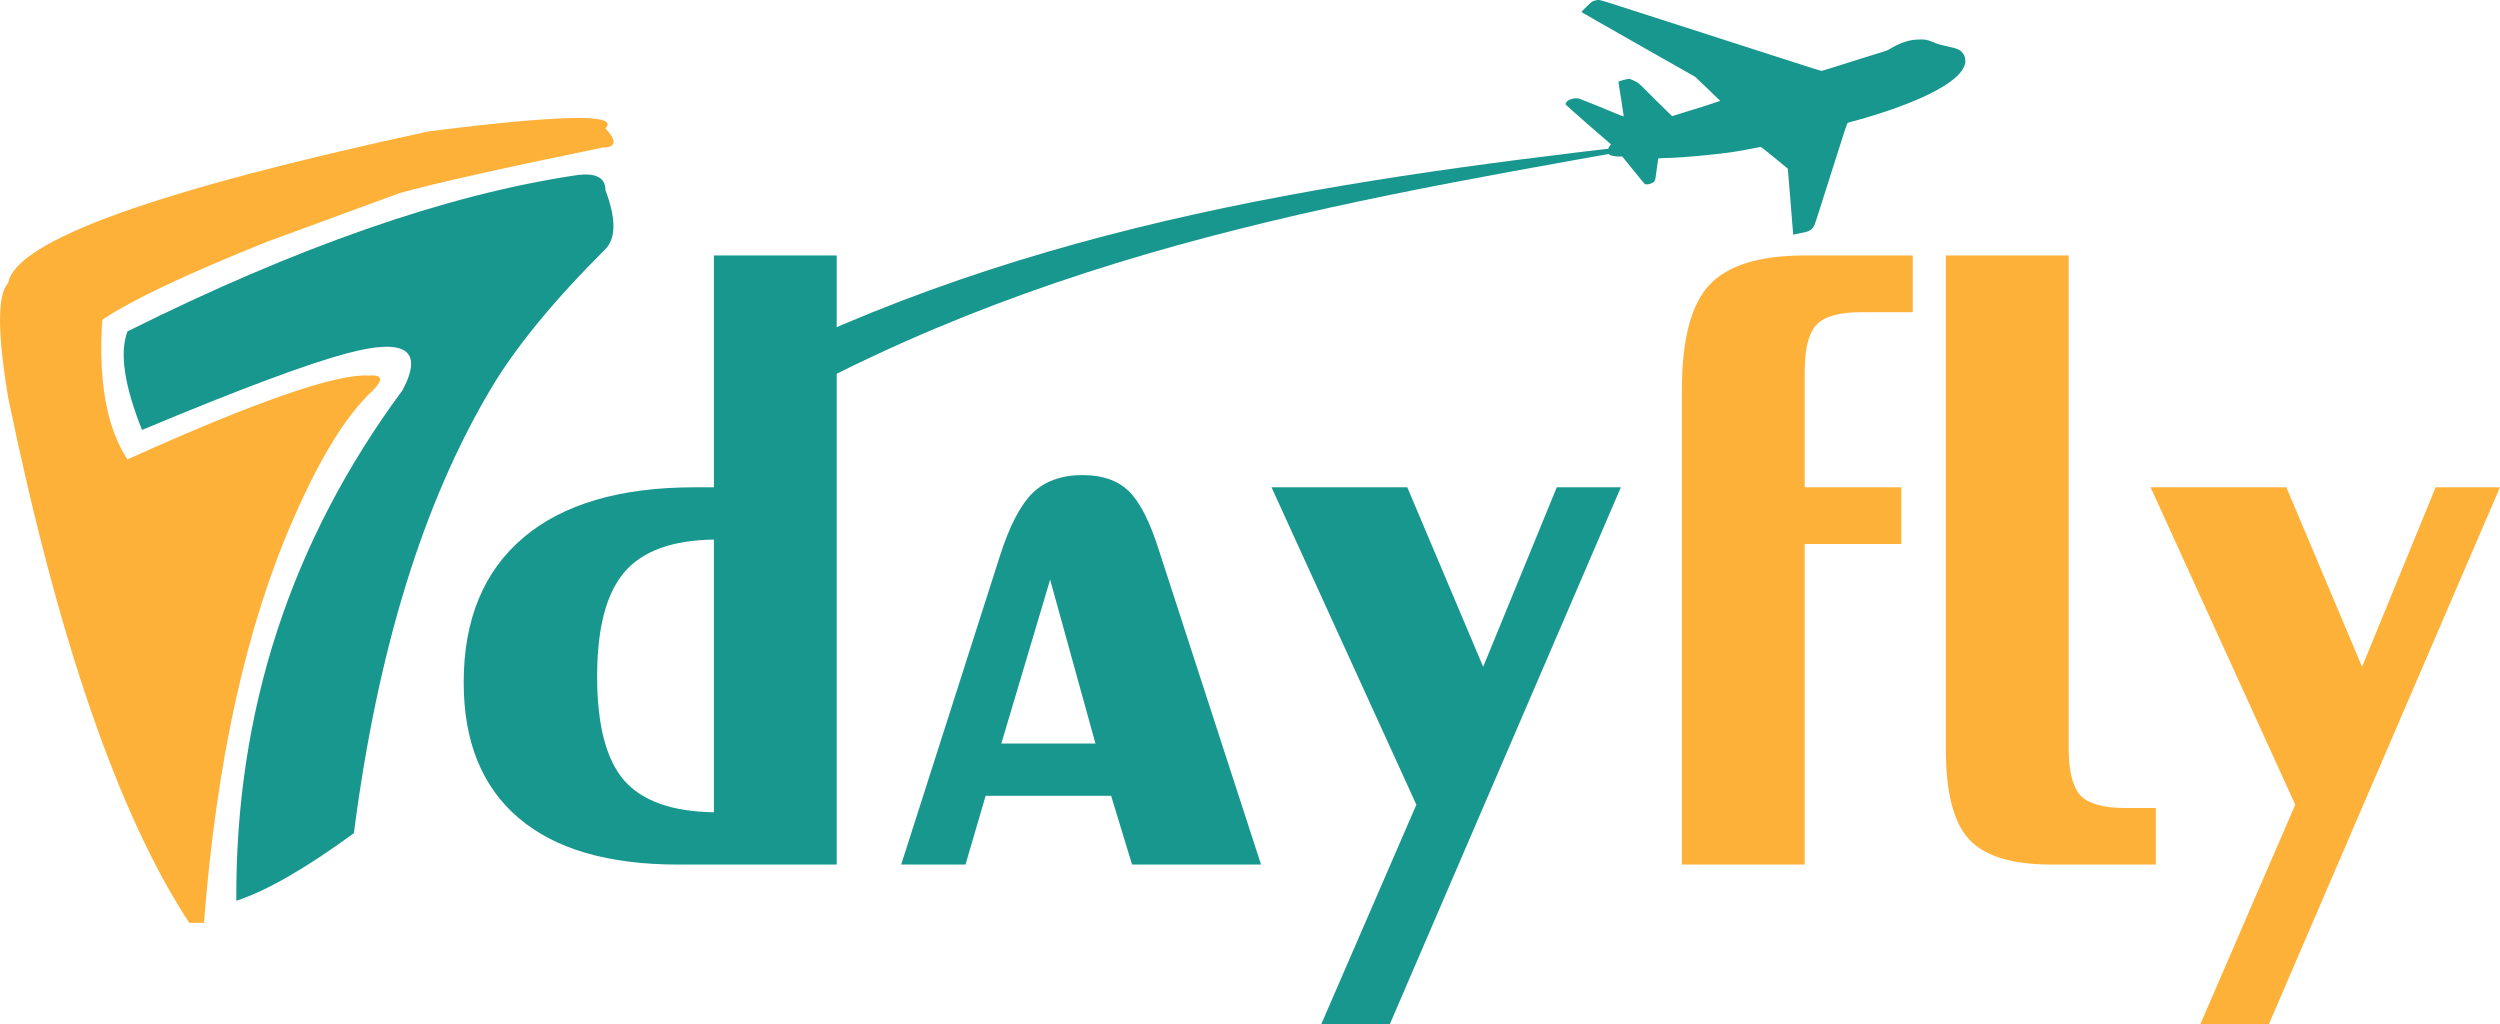
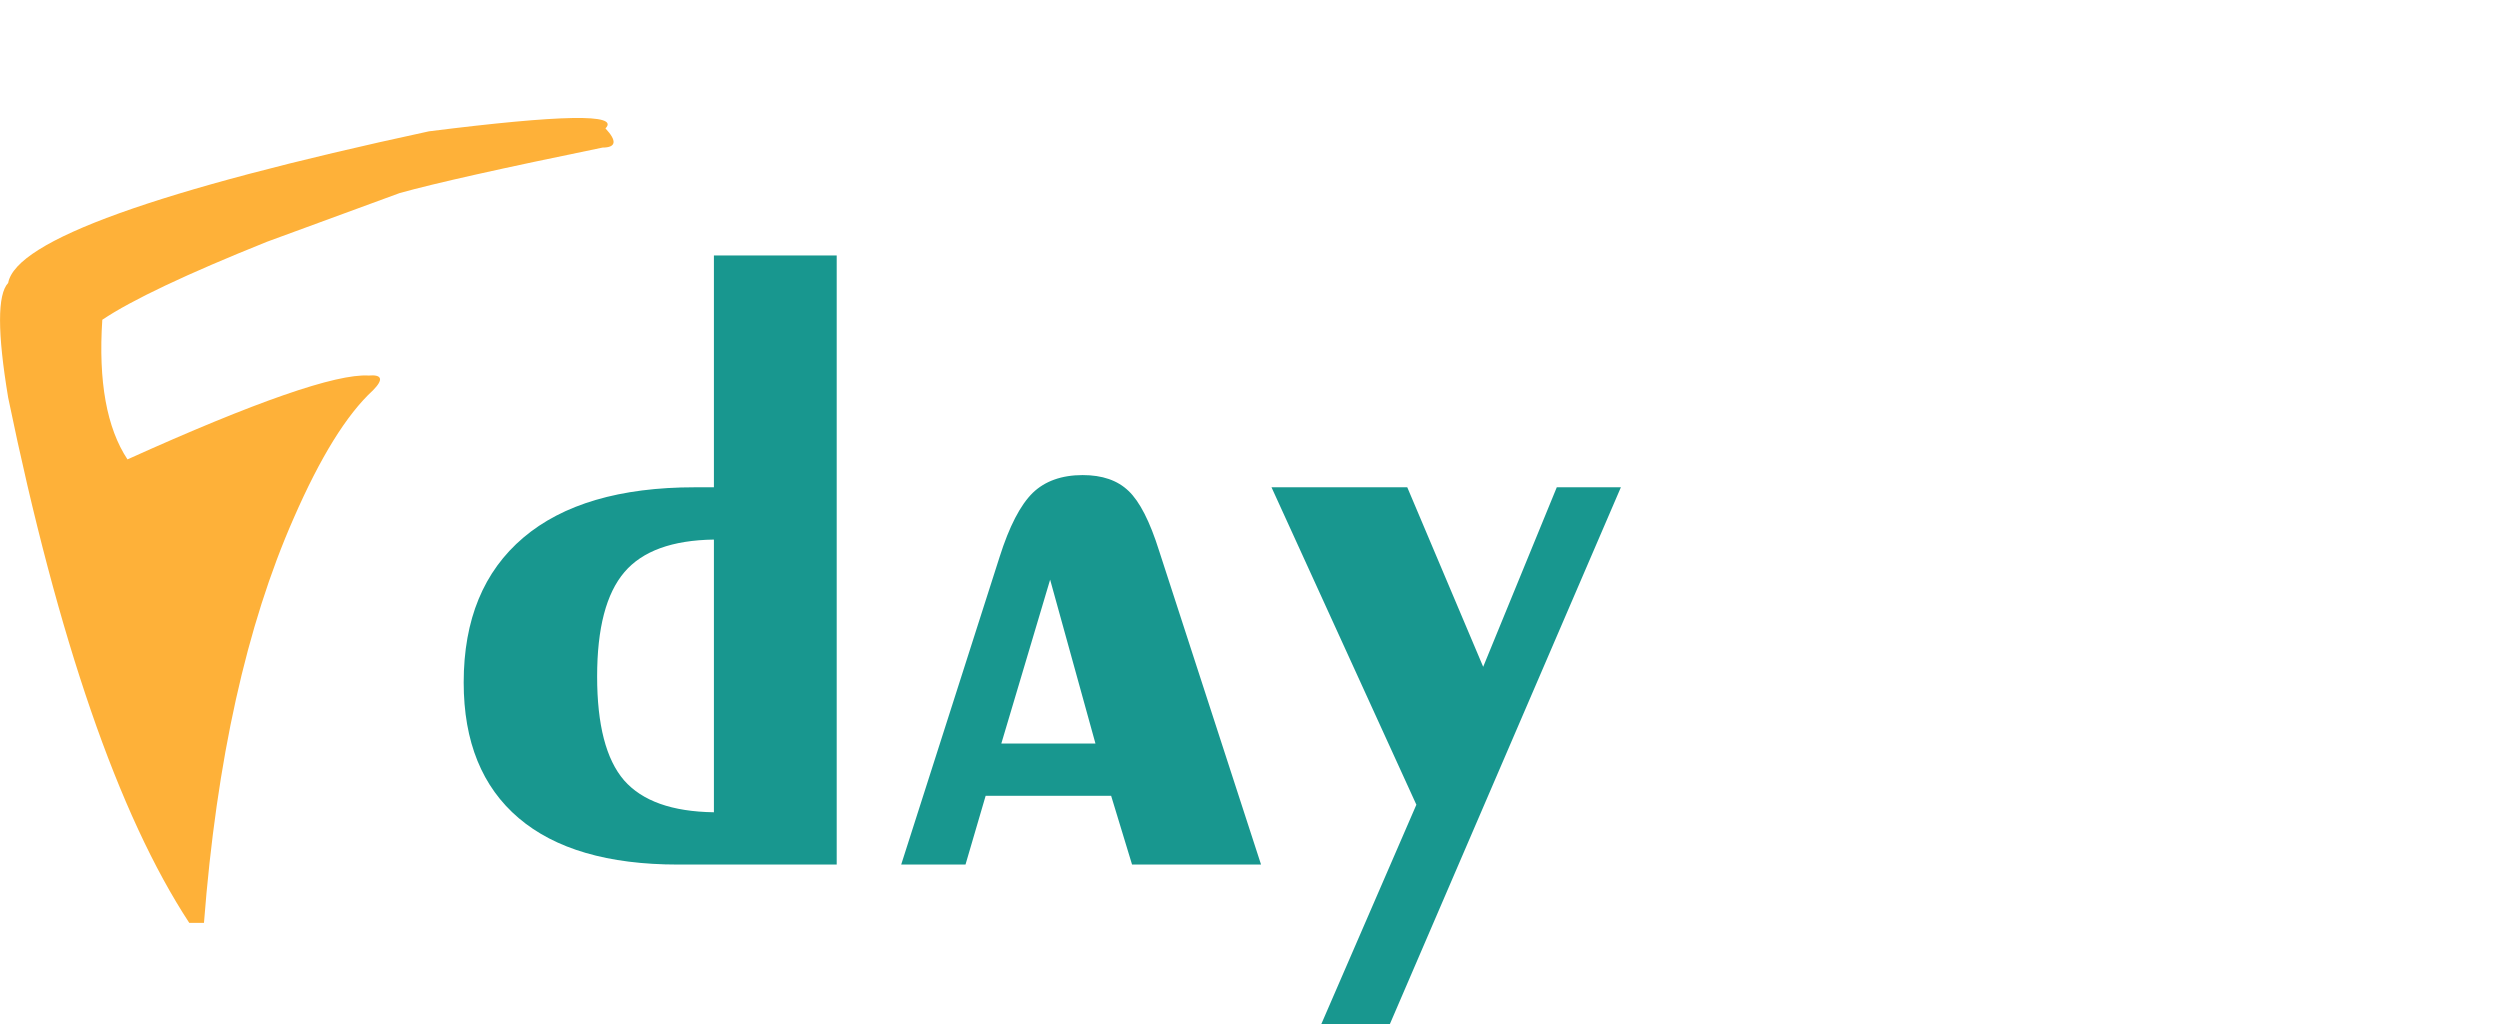
<svg xmlns="http://www.w3.org/2000/svg" xml:space="preserve" width="69.729mm" height="28.565mm" version="1.1" style="shape-rendering:geometricPrecision; text-rendering:geometricPrecision; image-rendering:optimizeQuality; fill-rule:evenodd; clip-rule:evenodd" viewBox="0 0 12908 5288">
  <defs>
    <style type="text/css">
   
    .fil1 {fill:#18978F}
    .fil4 {fill:#18978F}
    .fil0 {fill:#FEB139}
    .fil2 {fill:#18978F;fill-rule:nonzero}
    .fil3 {fill:#FEB139;fill-rule:nonzero}
   
  </style>
  </defs>
  <g id="Layer_x0020_1">
    <g id="_751422768">
      <path class="fil0" d="M3111 762c70,0 76,-34 15,-99 76,-77 -227,-71 -911,15 -1409,304 -2133,564 -2173,783 -56,59 -56,256 0,592 258,1251 570,2155 935,2712l76 0c65,-841 220,-1537 463,-2089 137,-314 273,-535 410,-661 55,-56 47,-82 -23,-76 -167,-10 -583,134 -1245,433 -107,-162 -151,-402 -130,-721 152,-102 435,-236 851,-403l684 -251c182,-51 532,-129 1048,-235z" />
-       <path class="fil1" d="M2534 2008c126,-213 324,-455 592,-722 55,-56 55,-158 0,-304 0,-67 -53,-93 -159,-76 -664,100 -1434,369 -2309,805 -42,111 -16,280 75,509 511,-214 863,-344 1056,-395 304,-82 400,-18 289,190 -577,780 -864,1658 -858,2636 156,-51 358,-167 607,-349 122,-944 357,-1706 707,-2294z" />
      <g>
        <path class="fil2" d="M3686 2786c-215,3 -369,59 -462,168 -94,110 -141,289 -141,539 0,249 46,428 139,536 94,107 248,162 464,165l0 -1408zm634 -1467l0 3145 -819 0c-361,0 -635,-80 -823,-240 -189,-161 -284,-394 -284,-700 0,-325 103,-574 308,-748 204,-173 500,-260 885,-260l99 0 0 -1197 634 0zm333 3145l508 -1588c50,-158 107,-268 171,-331 63,-61 150,-92 258,-92 101,0 180,27 237,82 57,54 110,157 158,310l526 1619 -666 0 -108 -355 -648 0 -104 355 -332 0zm517 -625l486 0 -234 -846 -252 846zm1395 -1323l701 0 392 927 380 -927 331 0 -1193 2772 -354 0 491 -1133 -748 -1639z" />
-         <path class="fil3" d="M10681 3862c0,120 21,202 61,245 41,43 118,65 233,65l156 0 0 292 -540 0c-201,0 -343,-43 -423,-129 -81,-87 -121,-241 -121,-464l0 -2552 634 0 0 2543zm-1997 -1850c0,-258 47,-438 141,-540 95,-102 259,-153 493,-153l558 0 0 293 -266 0c-114,0 -191,22 -231,65 -41,43 -61,125 -61,245l0 594 499 0 0 293 -499 0 0 1655 -634 0 0 -2452zm2420 504l701 0 391 927 380 -927 332 0 -1193 2772 -354 0 490 -1133 -747 -1639z" />
      </g>
-       <path class="fil4" d="M3748 2244c-37,-118 -42,-263 160,-364 1575,-782 3257,-983 4834,-1163 -1665,302 -3357,542 -4994,1527z" />
-       <path class="fil4" d="M8235 3c-5,1 -12,4 -15,6 -6,3 -55,51 -55,53 0,1 133,76 294,168l294 167 65 62c35,34 64,62 64,62 0,0 -37,12 -82,27 -45,14 -100,31 -123,38 -23,8 -42,13 -43,14 -1,0 -39,-38 -85,-83 -50,-51 -86,-86 -93,-90 -13,-8 -37,-19 -44,-20 -6,-1 -54,12 -55,15 -1,1 5,40 13,88 7,48 14,88 13,89 0,4 1,4 -139,-54 -45,-18 -86,-34 -91,-36 -22,-5 -54,3 -65,18 -3,4 -5,9 -5,11 0,2 39,37 112,101 62,54 115,99 118,102l5 4 -5 7c-8,8 -11,19 -10,32 1,9 1,10 6,14 9,7 32,11 60,10l7 0 56 69c31,39 58,71 60,73 6,4 26,2 38,-5 17,-9 16,-8 24,-71 4,-31 8,-56 8,-56 0,-1 16,-1 35,-2 57,-1 124,-6 213,-15 111,-11 158,-18 242,-35 19,-4 37,-7 39,-7 3,0 27,19 72,56l68 56 14 170c7,94 14,171 14,171 0,0 17,-4 36,-8 39,-7 48,-11 60,-22 3,-4 9,-11 12,-17 6,-13 2,0 95,-294 65,-206 75,-236 79,-237 2,-1 13,-4 24,-7 48,-12 137,-39 206,-63 218,-77 348,-156 372,-225 5,-14 5,-16 4,-30 -1,-14 -2,-17 -8,-27 -12,-22 -28,-31 -82,-42 -44,-10 -48,-11 -77,-23 -30,-12 -39,-14 -71,-13 -48,1 -84,12 -138,41 -11,7 -22,13 -24,14 -1,1 -18,6 -36,12 -18,6 -58,18 -87,27 -168,53 -216,68 -218,68 -2,1 -53,-15 -114,-35 -395,-127 -727,-234 -954,-307 -85,-27 -82,-27 -103,-21l0 0z" />
    </g>
  </g>
</svg>